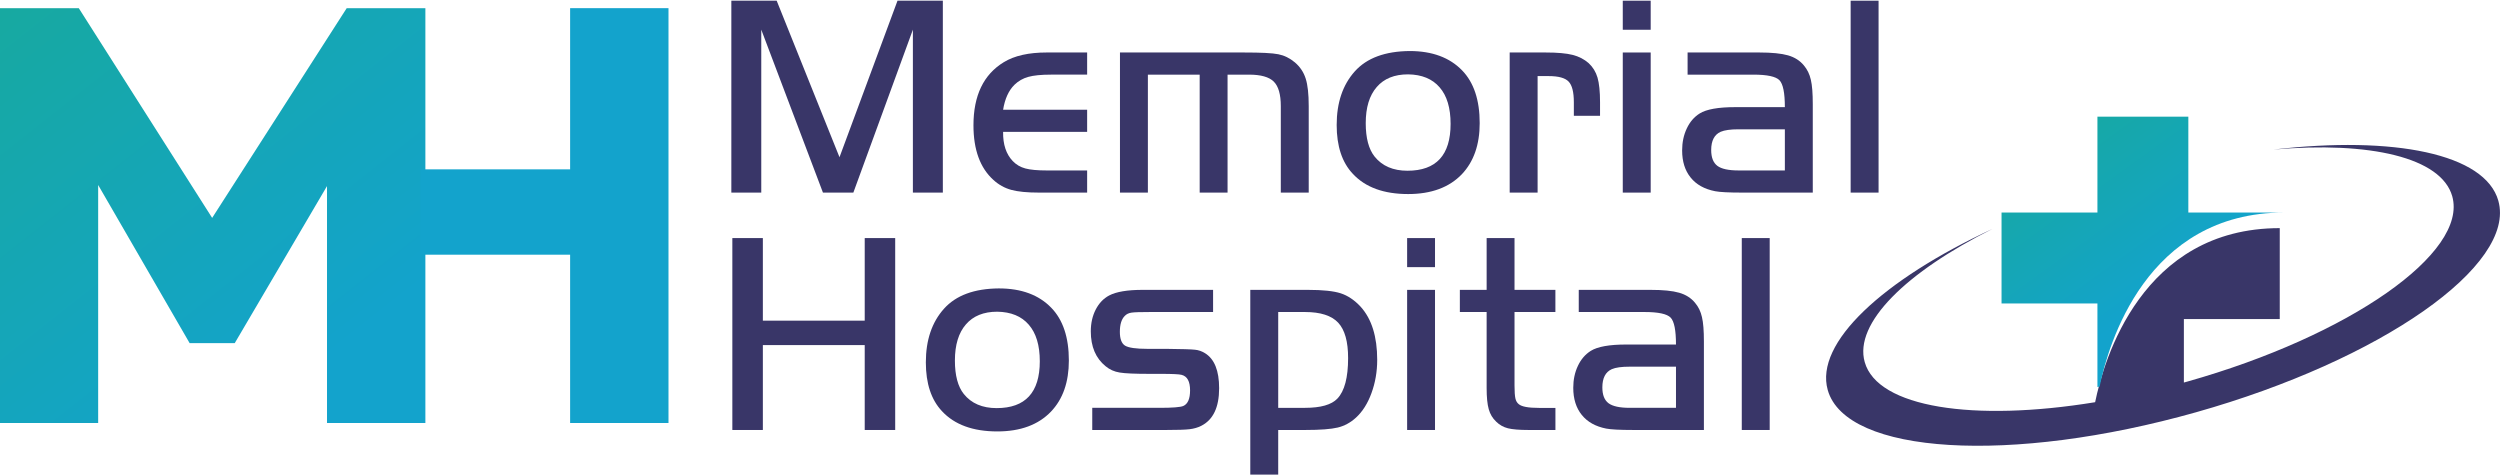
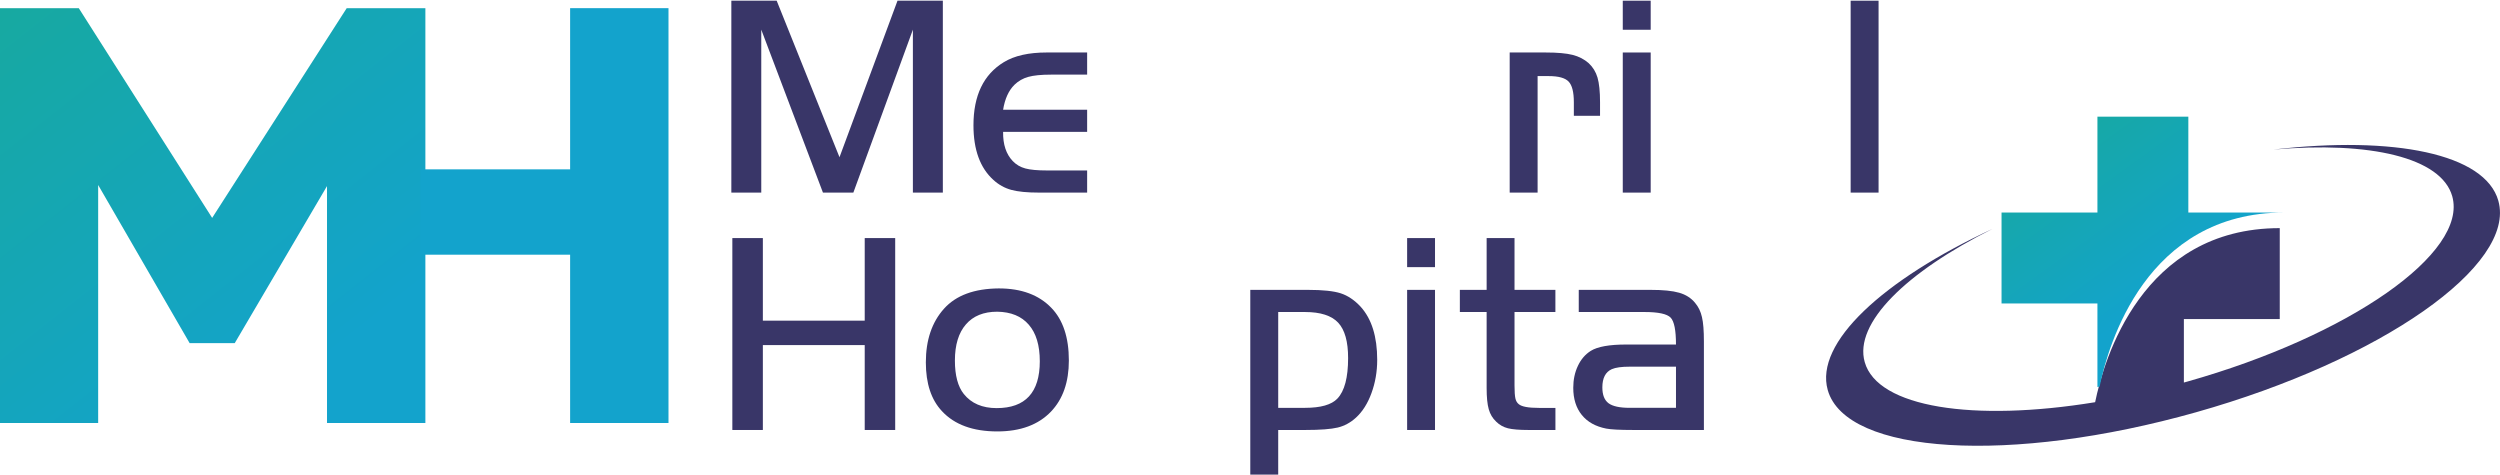
<svg xmlns="http://www.w3.org/2000/svg" xmlns:xlink="http://www.w3.org/1999/xlink" xml:space="preserve" width="263px" height="50px" version="1.1" style="shape-rendering:geometricPrecision; text-rendering:geometricPrecision; image-rendering:optimizeQuality; fill-rule:evenodd; clip-rule:evenodd" viewBox="0 0 723.53 137.15">
  <defs>
    <style type="text/css">
   
    .fil3 {fill:#13A3CC;fill-rule:nonzero}
    .fil0 {fill:#393668;fill-rule:nonzero}
    .fil1 {fill:url(#id0);fill-rule:nonzero}
    .fil2 {fill:url(#id1);fill-rule:nonzero}
   
  </style>
    <linearGradient id="id0" gradientUnits="userSpaceOnUse" x1="620.59" y1="88.33" x2="585.11" y2="39.11">
      <stop offset="0" style="stop-opacity:1; stop-color:#13A3CC" />
      <stop offset="1" style="stop-opacity:1; stop-color:#17A9A0" />
    </linearGradient>
    <linearGradient id="id1" gradientUnits="userSpaceOnUse" xlink:href="#id0" x1="86.41" y1="110.11" x2="-0.07" y2="0.43">
  </linearGradient>
  </defs>
  <g id="Layer_x0020_1">
    <g id="_2778834149104">
      <g>
        <path class="fil0" d="M723.05 57.9c-3.84,-13.63 -30.25,-18.85 -65.05,-14.82 27.84,-2.43 48.53,2.28 51.71,13.52 4.61,16.37 -29.71,40.38 -76.66,53.63 -0.34,0.1 -0.67,0.19 -1.01,0.28l0 -18.38 27.75 0 0 -26.31c-39.97,0 -50.95,38.22 -53.43,50.38 -35.18,5.76 -62.98,1.55 -66.69,-11.62 -3.17,-11.23 12,-26.07 37.01,-38.55 -31.77,14.75 -51.56,33.01 -47.71,46.64 5.27,18.68 52.99,21.57 106.59,6.44 53.59,-15.12 92.77,-42.53 87.49,-61.21z" />
        <path class="fil1" d="M607.02 111.8c0.21,-0.04 0.42,-0.07 0.63,-0.1 2.48,-12.16 13.45,-50.39 53.43,-50.39l-27.75 0 0 -27.75 -26.31 0 0 27.75 -27.75 0 0 26.31 27.75 0 0 24.18z" />
      </g>
      <polygon class="fil2" points="61.4,62.86 22.81,2.18 0,2.18 0,122.22 28.41,122.22 28.41,53.34 54.88,99.1 67.94,99.1 94.64,53.65 94.64,122.22 123.11,122.22 123.11,2.18 100.33,2.18 " />
      <polygon class="fil0" points="224.78,0 242.96,45.3 259.75,0 272.87,0 272.87,55.54 264.2,55.54 264.2,8.38 246.97,55.54 238.17,55.54 220.32,8.38 220.32,55.54 211.66,55.54 211.66,0 " />
      <path id="_1" class="fil0" d="M314.63 31.56l0 6.41 -24.32 0c-0.06,3.64 0.89,6.46 2.8,8.45 0.99,1.03 2.18,1.74 3.63,2.13 1.42,0.39 3.51,0.58 6.21,0.58l11.68 0 0 6.41 -13.87 0c-3.47,0 -6.16,-0.26 -8.09,-0.79 -1.93,-0.53 -3.65,-1.49 -5.16,-2.87 -3.85,-3.47 -5.78,-8.75 -5.78,-15.82 0,-8.62 2.93,-14.71 8.79,-18.27 3.05,-1.87 7.2,-2.8 12.43,-2.8l11.68 0 0 6.41 -10.5 0c-2.81,0 -4.99,0.22 -6.53,0.65 -1.56,0.43 -2.88,1.2 -4,2.28 -1.68,1.65 -2.78,4.07 -3.29,7.23l24.32 0z" />
-       <path id="_2" class="fil0" d="M324.13 14.99l35.88 0c4.92,0 8.24,0.16 9.96,0.51 1.72,0.34 3.32,1.13 4.8,2.37 1.5,1.28 2.53,2.84 3.11,4.67 0.59,1.83 0.88,4.5 0.88,7.96l0 25.04 -8.08 0 0 -25.04c0,-3.38 -0.68,-5.74 -2.04,-7.09 -1.36,-1.34 -3.75,-2.01 -7.13,-2.01l-6.24 0 0 34.14 -8.07 0 0 -34.14 -14.99 0 0 34.14 -8.08 0 0 -40.55z" />
-       <path id="_3" class="fil0" d="M407.99 14.57c6.51,0 11.56,1.88 15.17,5.61 3.38,3.48 5.08,8.58 5.08,15.26 0,6.24 -1.73,11.16 -5.17,14.79 -3.66,3.81 -8.84,5.73 -15.53,5.73 -7.05,0 -12.38,-1.94 -16.01,-5.85 -3.13,-3.3 -4.68,-8.02 -4.68,-14.14 0,-6.44 1.75,-11.61 5.24,-15.51 3.48,-3.88 8.78,-5.83 15.9,-5.89zm-0.49 6.75c-3.93,0 -6.95,1.22 -9.06,3.67 -2.13,2.45 -3.18,5.93 -3.18,10.45 0,4.31 0.86,7.54 2.58,9.69 2.19,2.72 5.36,4.08 9.49,4.08 8.33,0 12.49,-4.52 12.49,-13.56 0,-4.6 -1.05,-8.13 -3.17,-10.57 -2.11,-2.46 -5.17,-3.71 -9.15,-3.76z" />
      <path id="_4" class="fil0" d="M436.92 14.99l10.44 0c3.33,0 5.91,0.23 7.76,0.69 1.83,0.46 3.38,1.27 4.66,2.4 1.22,1.13 2.07,2.52 2.56,4.17 0.48,1.65 0.73,4.04 0.73,7.13l0 3.93 -7.58 0 0 -3.93c0,-2.94 -0.51,-4.93 -1.52,-5.98 -1.02,-1.06 -2.93,-1.58 -5.76,-1.58l-3.21 0 0 33.72 -8.08 0 0 -40.55z" />
      <path id="_5" class="fil0" d="M469.65 14.99l8.08 0 0 40.55 -8.08 0 0 -40.55zm0 -6.58l0 -8.41 8.08 0 0 8.41 -8.08 0z" />
-       <path id="_6" class="fil0" d="M516.56 30.81c0,-4.11 -0.52,-6.7 -1.56,-7.79 -1.04,-1.08 -3.56,-1.62 -7.56,-1.62l-19.03 0 0 -6.41 20.77 0c3.6,0 6.37,0.28 8.3,0.83 1.93,0.56 3.45,1.53 4.59,2.92 0.98,1.16 1.65,2.54 2.01,4.14 0.38,1.6 0.56,3.95 0.56,7.04l0 25.62 -20.49 0c-3.84,0 -6.44,-0.14 -7.77,-0.4 -3.08,-0.6 -5.46,-1.92 -7.09,-3.96 -1.64,-2.02 -2.46,-4.64 -2.46,-7.84 0,-2.36 0.45,-4.48 1.35,-6.37 0.89,-1.89 2.13,-3.33 3.73,-4.33 1.96,-1.22 5.37,-1.83 10.26,-1.83l14.39 0zm0 6.41l-13.42 0c-2.32,0 -4.03,0.24 -5.16,0.72 -1.82,0.82 -2.74,2.57 -2.74,5.28 0,2.16 0.6,3.68 1.79,4.58 1.19,0.89 3.24,1.33 6.11,1.33l13.42 0 0 -11.91z" />
      <polygon id="_7" class="fil0" points="543.68,55.54 535.6,55.54 535.6,0 543.68,0 " />
      <polygon class="fil0" points="259.08,68.7 259.08,124.24 250.26,124.24 250.26,99.67 220.78,99.67 220.78,124.24 211.95,124.24 211.95,68.7 220.78,68.7 220.78,92.6 250.26,92.6 250.26,68.7 " />
-       <path id="_1_0" class="fil0" d="M289.09 83.27c6.51,0 11.56,1.87 15.17,5.61 3.38,3.48 5.08,8.57 5.08,15.26 0,6.23 -1.72,11.16 -5.17,14.78 -3.66,3.82 -8.84,5.74 -15.53,5.74 -7.05,0 -12.38,-1.95 -16.01,-5.85 -3.12,-3.3 -4.68,-8.02 -4.68,-14.14 0,-6.44 1.75,-11.62 5.25,-15.52 3.47,-3.87 8.77,-5.83 15.89,-5.88zm-0.49 6.74c-3.92,0 -6.95,1.23 -9.06,3.68 -2.12,2.44 -3.18,5.93 -3.18,10.45 0,4.3 0.86,7.54 2.58,9.69 2.19,2.72 5.36,4.08 9.5,4.08 8.32,0 12.49,-4.53 12.49,-13.56 0,-4.61 -1.06,-8.13 -3.18,-10.57 -2.11,-2.46 -5.16,-3.71 -9.15,-3.77z" />
-       <path id="_2_1" class="fil0" d="M351.08 83.69l0 6.41 -18.26 0c-2.75,0 -4.54,0.05 -5.36,0.18 -0.82,0.12 -1.47,0.44 -1.95,0.96 -0.94,0.94 -1.41,2.48 -1.41,4.59 0,2.04 0.5,3.37 1.5,4 1.02,0.62 3.17,0.93 6.46,0.93l5.48 0c4.48,0.05 7.24,0.13 8.28,0.25 1.03,0.09 2.02,0.44 2.93,1.01 2.72,1.68 4.08,5.05 4.08,10.12 0,5.55 -1.73,9.18 -5.22,10.92 -0.95,0.48 -2.06,0.8 -3.34,0.96 -1.28,0.15 -3.53,0.22 -6.73,0.22l-21.43 0 0 -6.41 19.49 0c3.71,0 6,-0.18 6.84,-0.53 1.32,-0.57 1.98,-2.07 1.98,-4.53 0,-2.59 -0.82,-4.08 -2.47,-4.49 -0.68,-0.18 -2.62,-0.28 -5.83,-0.28l-3.3 0c-4.33,0 -7.26,-0.12 -8.8,-0.39 -1.55,-0.25 -2.89,-0.86 -4.02,-1.8 -2.88,-2.32 -4.31,-5.68 -4.31,-10.11 0,-2.37 0.47,-4.46 1.42,-6.31 0.96,-1.85 2.25,-3.21 3.9,-4.08 2.05,-1.08 5.29,-1.62 9.7,-1.62l20.37 0z" />
+       <path id="_1_0" class="fil0" d="M289.09 83.27c6.51,0 11.56,1.87 15.17,5.61 3.38,3.48 5.08,8.57 5.08,15.26 0,6.23 -1.72,11.16 -5.17,14.78 -3.66,3.82 -8.84,5.74 -15.53,5.74 -7.05,0 -12.38,-1.95 -16.01,-5.85 -3.12,-3.3 -4.68,-8.02 -4.68,-14.14 0,-6.44 1.75,-11.62 5.25,-15.52 3.47,-3.87 8.77,-5.83 15.89,-5.88zm-0.49 6.74c-3.92,0 -6.95,1.23 -9.06,3.68 -2.12,2.44 -3.18,5.93 -3.18,10.45 0,4.3 0.86,7.54 2.58,9.69 2.19,2.72 5.36,4.08 9.5,4.08 8.32,0 12.49,-4.53 12.49,-13.56 0,-4.61 -1.06,-8.13 -3.18,-10.57 -2.11,-2.46 -5.16,-3.71 -9.15,-3.77" />
      <path id="_3_2" class="fil0" d="M361.85 83.69l16.74 0c4.22,0 7.37,0.33 9.42,0.99 2.06,0.67 3.99,1.96 5.78,3.89 3.19,3.53 4.79,8.65 4.79,15.37 0,3.42 -0.56,6.63 -1.66,9.63 -1.09,2.99 -2.58,5.35 -4.48,7.09 -1.57,1.44 -3.33,2.4 -5.27,2.87 -1.96,0.47 -5.11,0.71 -9.47,0.71l-7.77 0 0 12.91 -8.08 0 0 -53.46zm8.08 6.41l0 27.73 7.77 0c4.54,0 7.66,-0.89 9.36,-2.68 2.07,-2.17 3.1,-6.08 3.1,-11.73 0,-4.77 -0.95,-8.17 -2.88,-10.24 -1.92,-2.05 -5.12,-3.08 -9.58,-3.08l-7.77 0z" />
      <path id="_4_3" class="fil0" d="M407.24 83.69l8.07 0 0 40.55 -8.07 0 0 -40.55zm0 -6.58l0 -8.41 8.07 0 0 8.41 -8.07 0z" />
      <path id="_5_4" class="fil0" d="M430.25 83.69l0 -14.99 8.07 0 0 14.99 11.83 0 0 6.41 -11.83 0 0 21.29c0,1.73 0.09,2.97 0.25,3.7 0.16,0.74 0.49,1.29 0.97,1.67 0.84,0.73 2.79,1.09 5.86,1.09l4.76 0 0 6.39 -7.81 0c-2.67,0 -4.64,-0.17 -5.93,-0.49 -1.29,-0.33 -2.43,-0.95 -3.4,-1.91 -1.04,-0.97 -1.76,-2.18 -2.16,-3.61 -0.41,-1.44 -0.61,-3.48 -0.61,-6.15l0 -21.98 -7.75 0 0 -6.41 7.75 0z" />
      <path id="_6_5" class="fil0" d="M485.05 99.51c0,-4.11 -0.51,-6.71 -1.55,-7.79 -1.04,-1.08 -3.57,-1.62 -7.56,-1.62l-19.03 0 0 -6.41 20.76 0c3.61,0 6.37,0.27 8.3,0.83 1.93,0.55 3.45,1.53 4.59,2.91 0.99,1.17 1.65,2.54 2.01,4.15 0.38,1.6 0.56,3.94 0.56,7.04l0 25.62 -20.49 0c-3.84,0 -6.43,-0.14 -7.77,-0.4 -3.08,-0.6 -5.45,-1.92 -7.09,-3.96 -1.64,-2.03 -2.46,-4.65 -2.46,-7.84 0,-2.36 0.45,-4.48 1.35,-6.37 0.89,-1.89 2.14,-3.33 3.73,-4.33 1.96,-1.22 5.38,-1.83 10.26,-1.83l14.39 0zm0 6.41l-13.42 0c-2.32,0 -4.02,0.23 -5.16,0.72 -1.82,0.82 -2.73,2.57 -2.73,5.28 0,2.16 0.59,3.67 1.79,4.58 1.19,0.88 3.23,1.33 6.1,1.33l13.42 0 0 -11.91z" />
-       <polygon id="_7_6" class="fil0" points="512.17,124.24 504.09,124.24 504.09,68.7 512.17,68.7 " />
      <polygon class="fil3" points="165,48.81 121.66,48.81 121.66,73.51 165,73.51 165,122.22 193.47,122.22 193.47,2.16 165,2.16 " />
    </g>
  </g>
</svg>